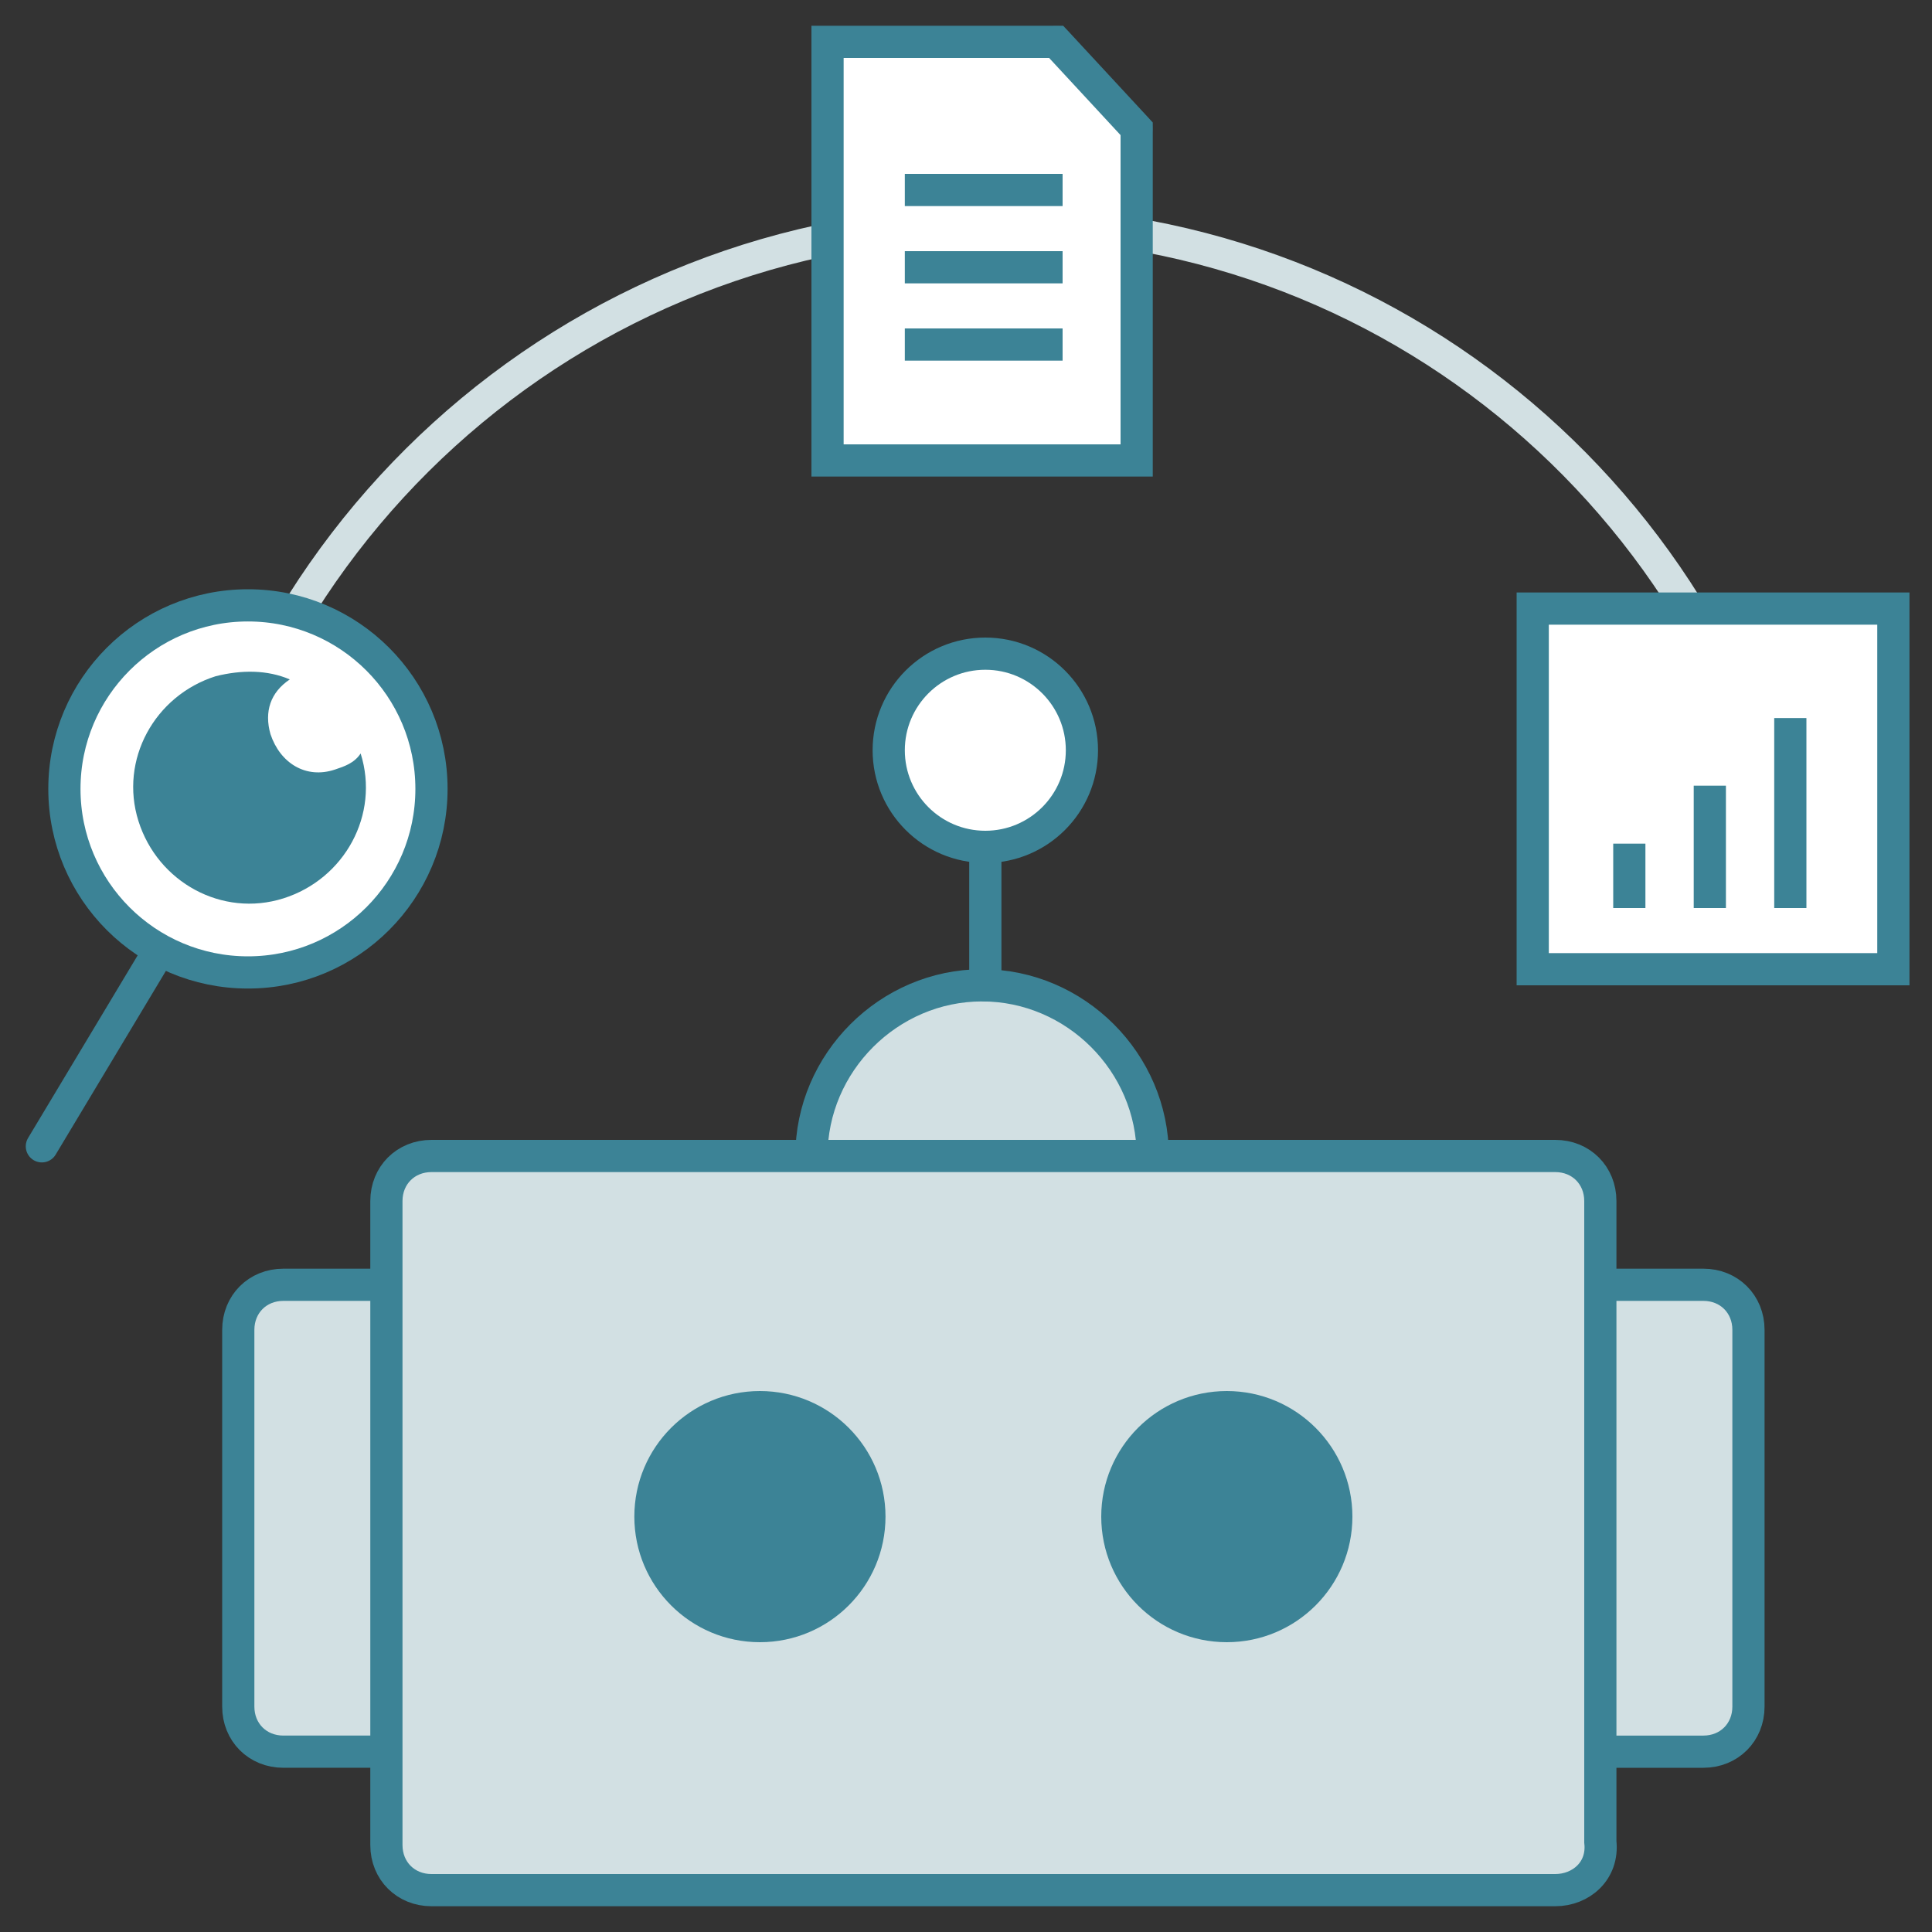
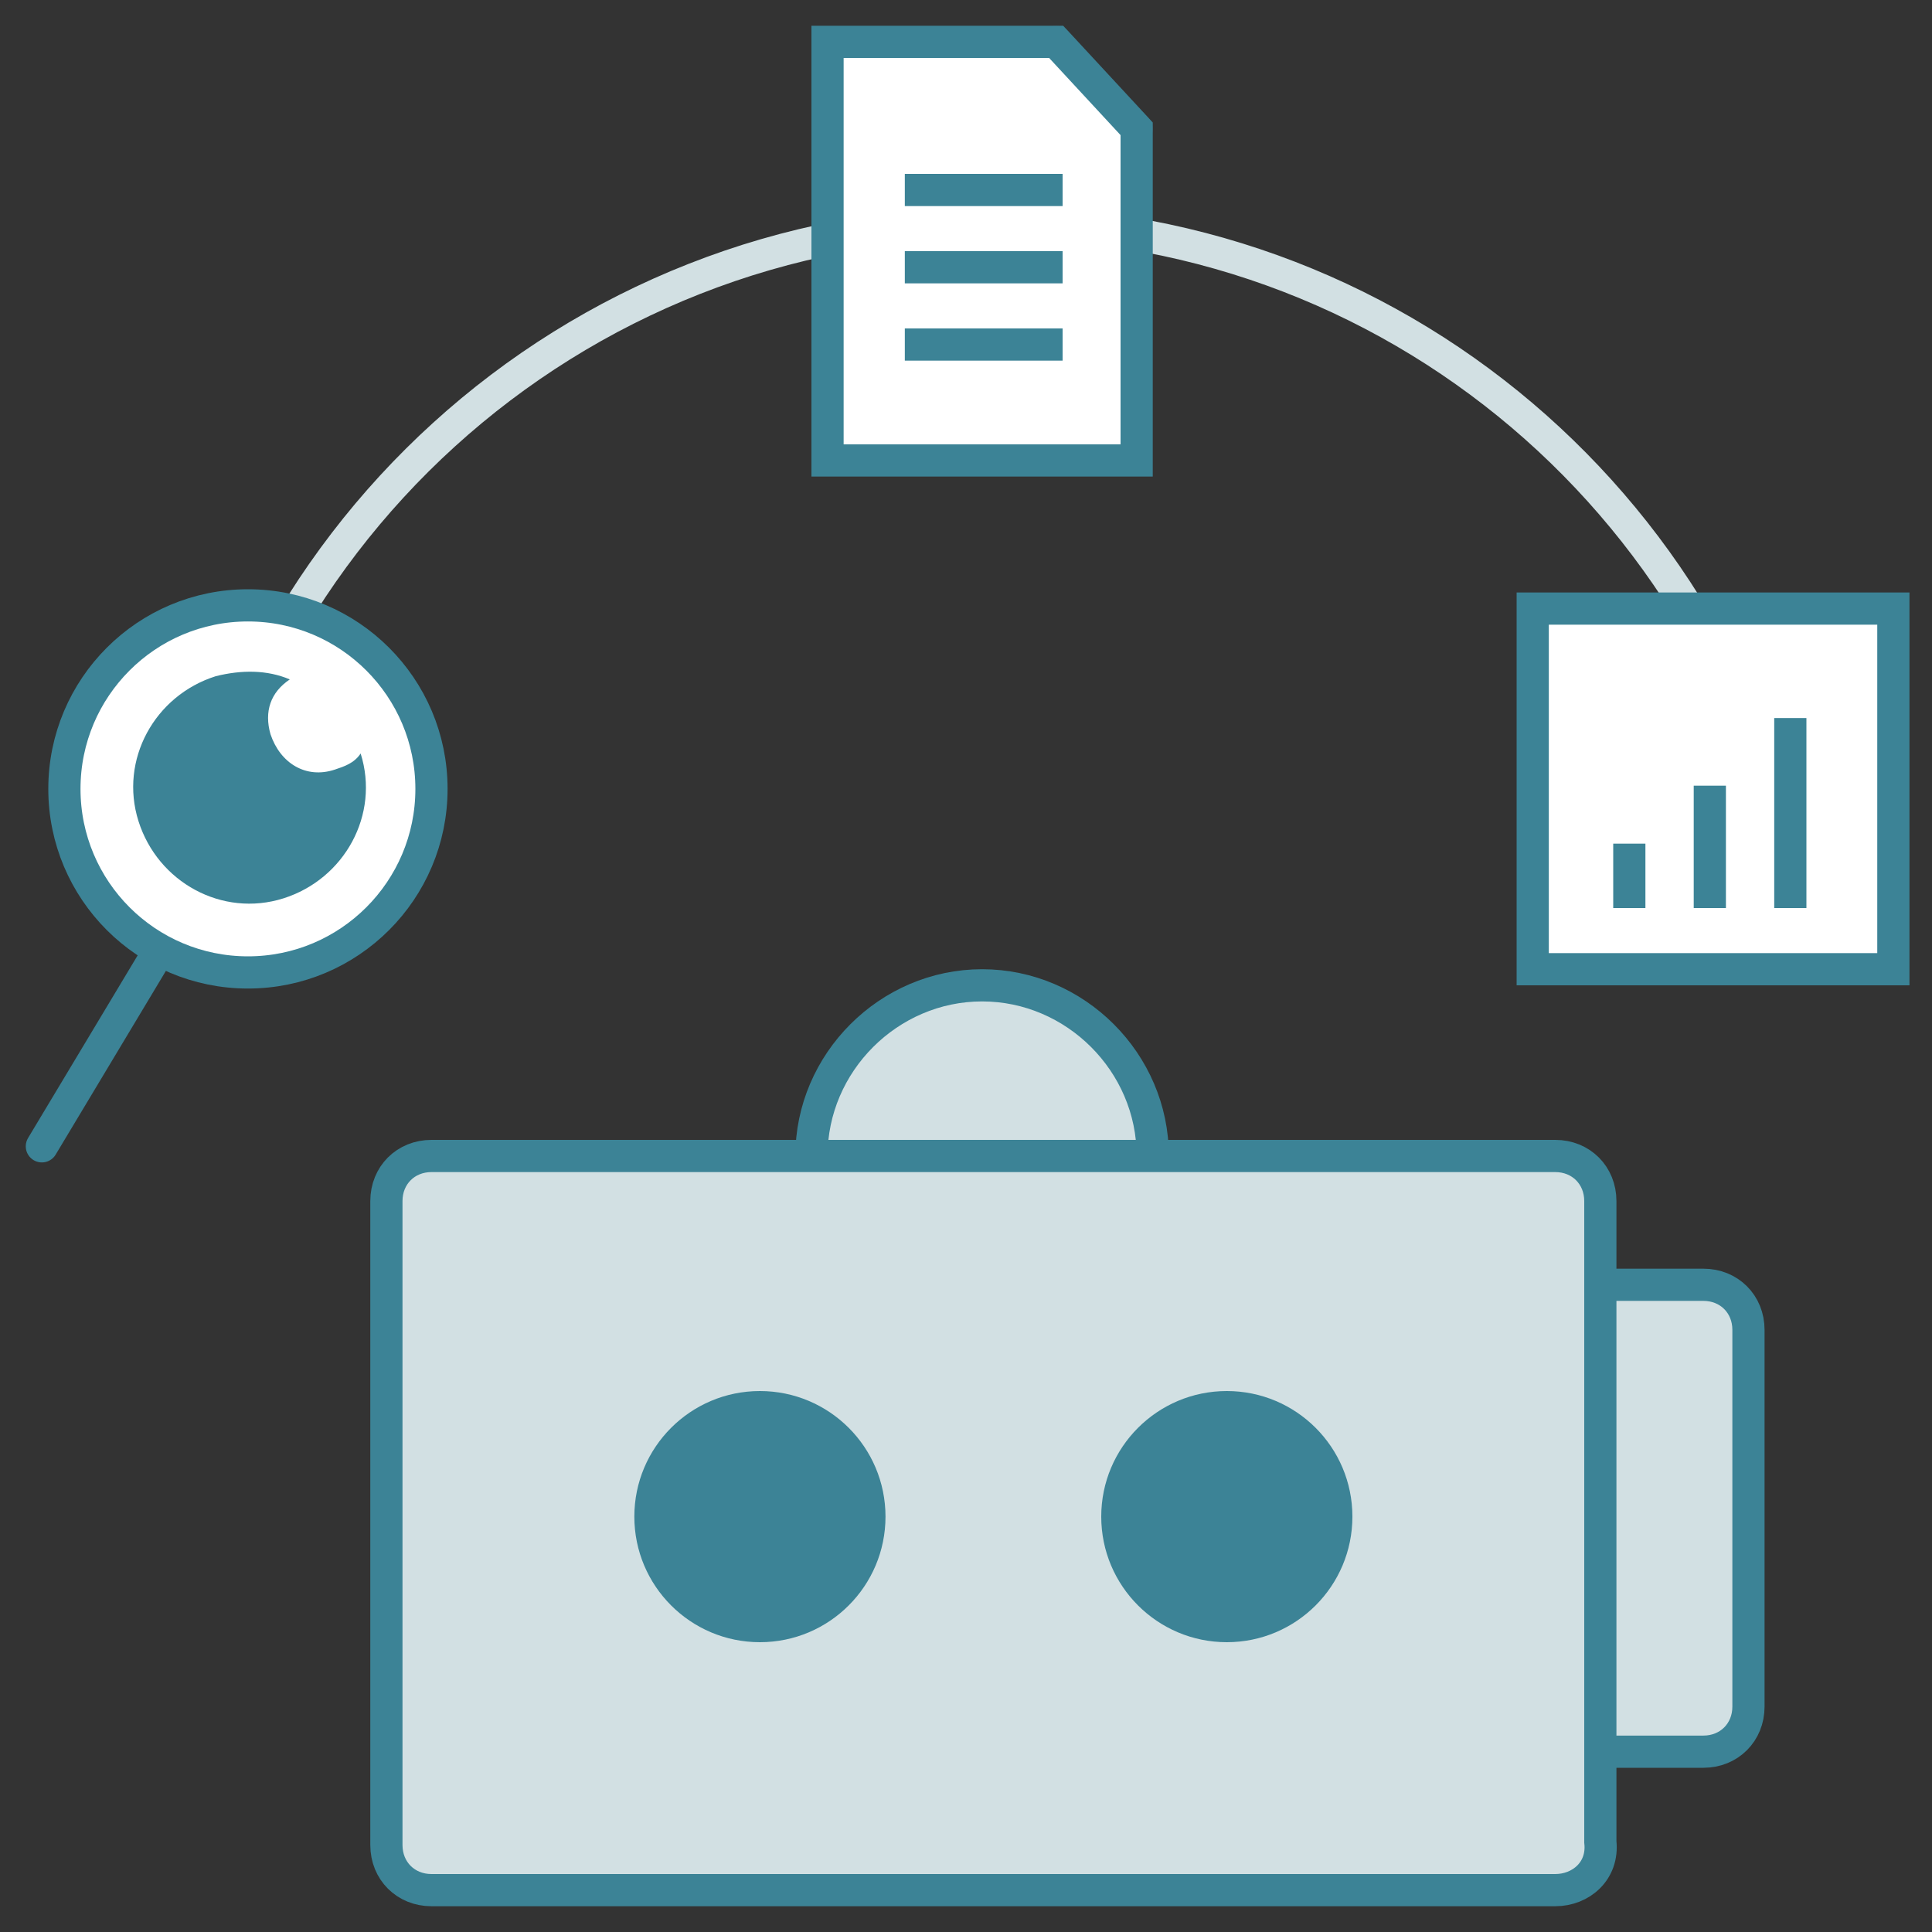
<svg xmlns="http://www.w3.org/2000/svg" version="1.1" id="Layer_1" x="0px" y="0px" width="60px" height="60px" viewBox="0 0 60 60" style="enable-background:new 0 0 60 60;" xml:space="preserve">
  <rect x="0" y="0" width="60" height="60" fill="#333333" stroke="none" />
  <style type="text/css">
	.st0{fill:none;stroke:#D2E0E3;stroke-linecap:round;stroke-miterlimit:10;}
	.st1{fill:#D2E0E3;stroke:#3C8396;stroke-miterlimit:10;}
	.st2{fill:none;stroke:#3C8396;stroke-linecap:round;stroke-miterlimit:10;}
	.st3{fill:#FFFFFF;stroke:#3C8396;stroke-linecap:round;stroke-miterlimit:10;}
	.st4{fill:#3C8396;}
	.st5{fill:none;stroke:#3F434F;stroke-linecap:round;stroke-miterlimit:10;}
	.st6{fill:none;stroke:#3C8396;stroke-miterlimit:10;}
</style>
  <g>
    <path class="st0" d="M5.6,29.7C6.9,16.9,17.7,6.9,30.9,6.9C43.8,6.9,54.4,16.5,56,29" />
    <path class="st1" d="M35.8,35.9c0-2.9-2.4-5.3-5.3-5.3c-2.9,0-5.3,2.4-5.3,5.3" />
-     <line class="st2" x1="30.6" y1="30.6" x2="30.6" y2="24.2" />
-     <circle class="st3" cx="30.6" cy="23.3" r="3" />
    <path class="st1" d="M49.8,54.4h3.1c0.8,0,1.4-0.6,1.4-1.4V41.3c0-0.8-0.6-1.4-1.4-1.4h-3.1" />
-     <path class="st1" d="M11.9,39.9l-3.1,0c-0.8,0-1.4,0.6-1.4,1.4l0,11.7c0,0.8,0.6,1.4,1.4,1.4h3.1" />
    <path class="st1" d="M48.3,58.7H13.4c-0.8,0-1.4-0.6-1.4-1.4V37.3c0-0.8,0.6-1.4,1.4-1.4h34.9c0.8,0,1.4,0.6,1.4,1.4v19.9   C49.8,58.1,49.1,58.7,48.3,58.7z" />
    <circle class="st4" cx="23.6" cy="47.1" r="3.9" />
    <circle class="st4" cx="38.1" cy="47.1" r="3.9" />
    <g>
      <g>
        <line class="st5" x1="32.8" y1="1.3" x2="35.3" y2="4" />
        <polygon class="st3" points="32.8,1.3 25.7,1.3 25.7,14.3 35.3,14.3 35.3,4    " />
      </g>
      <line class="st6" x1="28.1" y1="5.9" x2="33" y2="5.9" />
      <line class="st6" x1="28.1" y1="8.3" x2="33" y2="8.3" />
      <line class="st6" x1="28.1" y1="10.7" x2="33" y2="10.7" />
    </g>
    <g>
      <circle class="st3" cx="7.7" cy="24.5" r="5.7" />
      <line class="st2" x1="4.9" y1="29.6" x2="1.3" y2="35.6" />
      <path class="st4" d="M10.4,23.9c-0.9,0.3-1.7-0.2-2-1.1c-0.2-0.7,0-1.3,0.6-1.7c-0.7-0.3-1.5-0.3-2.3-0.1c-1.9,0.6-3,2.6-2.4,4.5    c0.6,1.9,2.6,3,4.5,2.4c1.9-0.6,3-2.6,2.4-4.5C11,23.7,10.7,23.8,10.4,23.9z" />
    </g>
    <g>
      <rect x="47.6" y="18.9" class="st3" width="11.2" height="11.2" />
      <line class="st6" x1="55.6" y1="22.3" x2="55.6" y2="28.2" />
      <line class="st6" x1="53.1" y1="24.4" x2="53.1" y2="28.2" />
      <line class="st6" x1="50.6" y1="26.2" x2="50.6" y2="28.2" />
    </g>
  </g>
</svg>